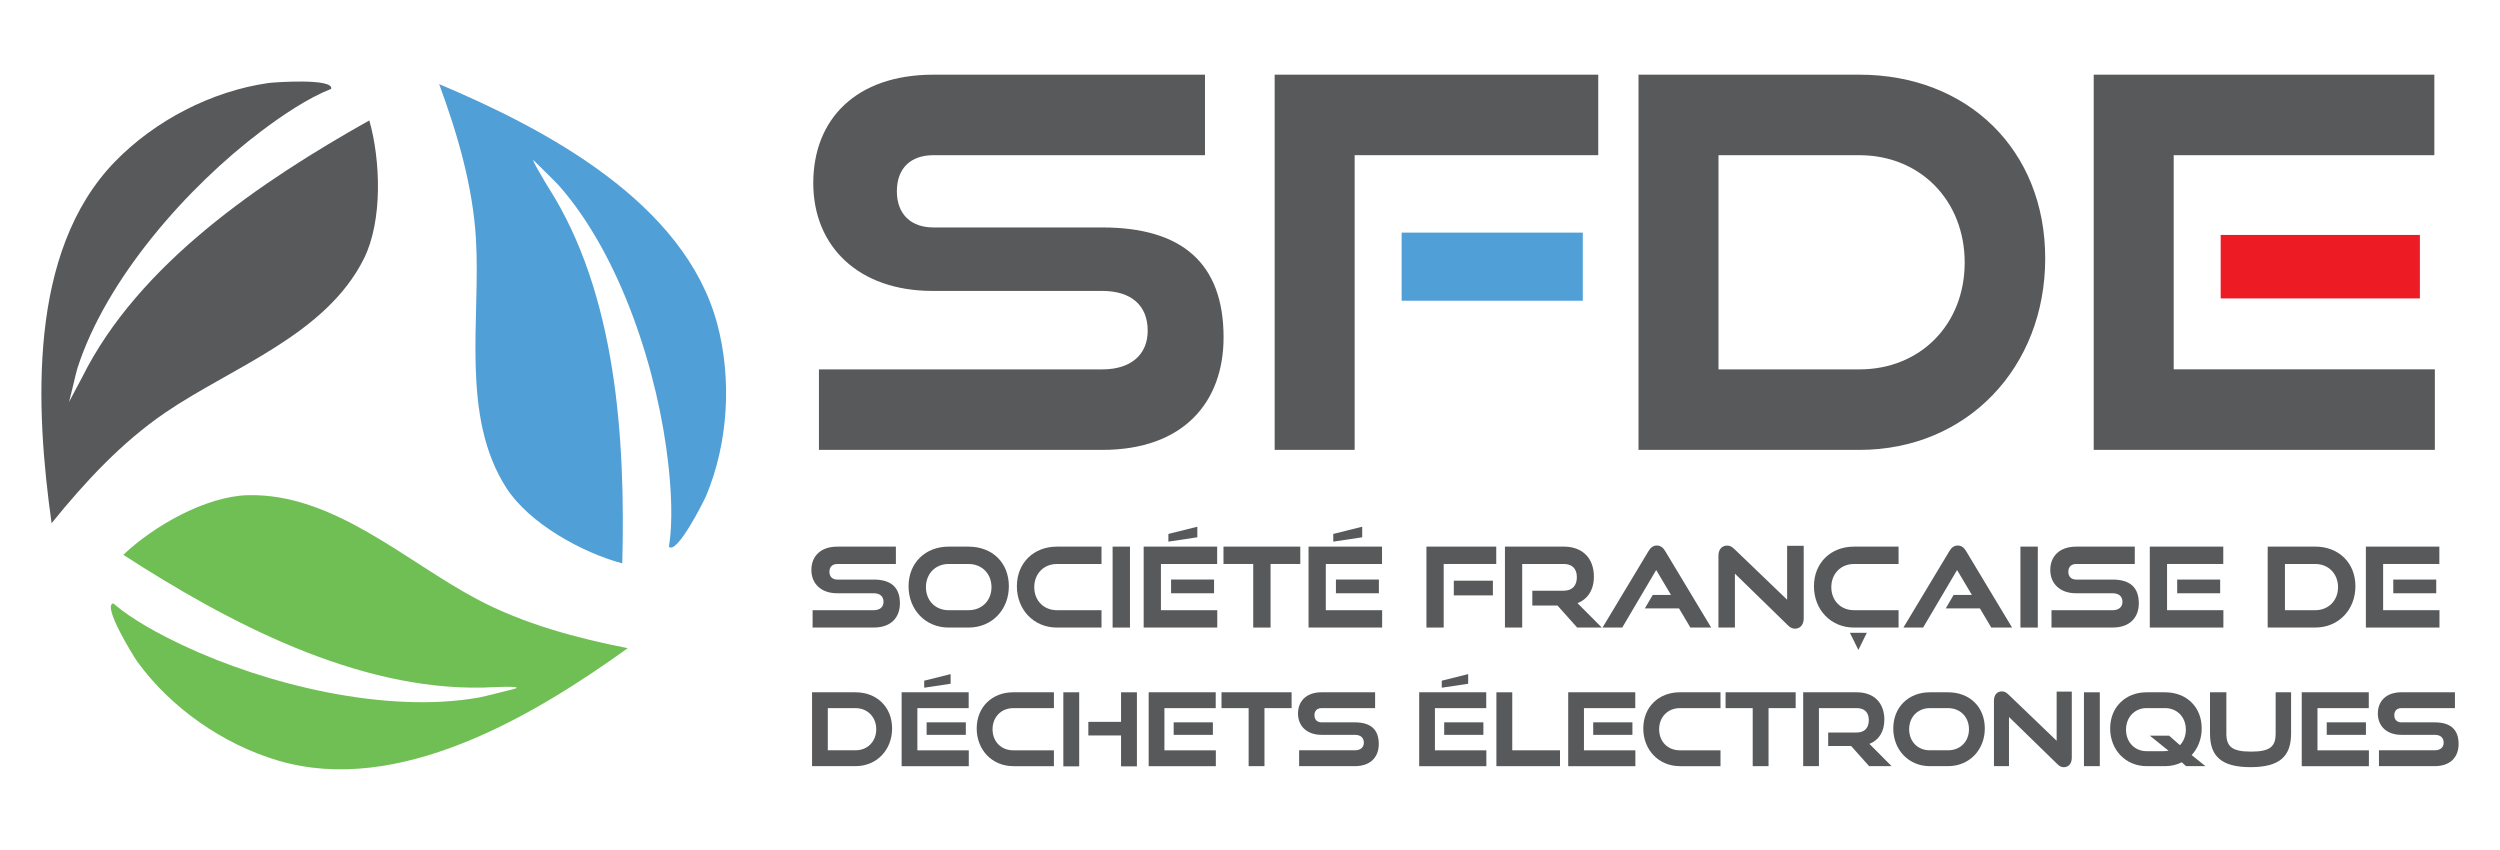
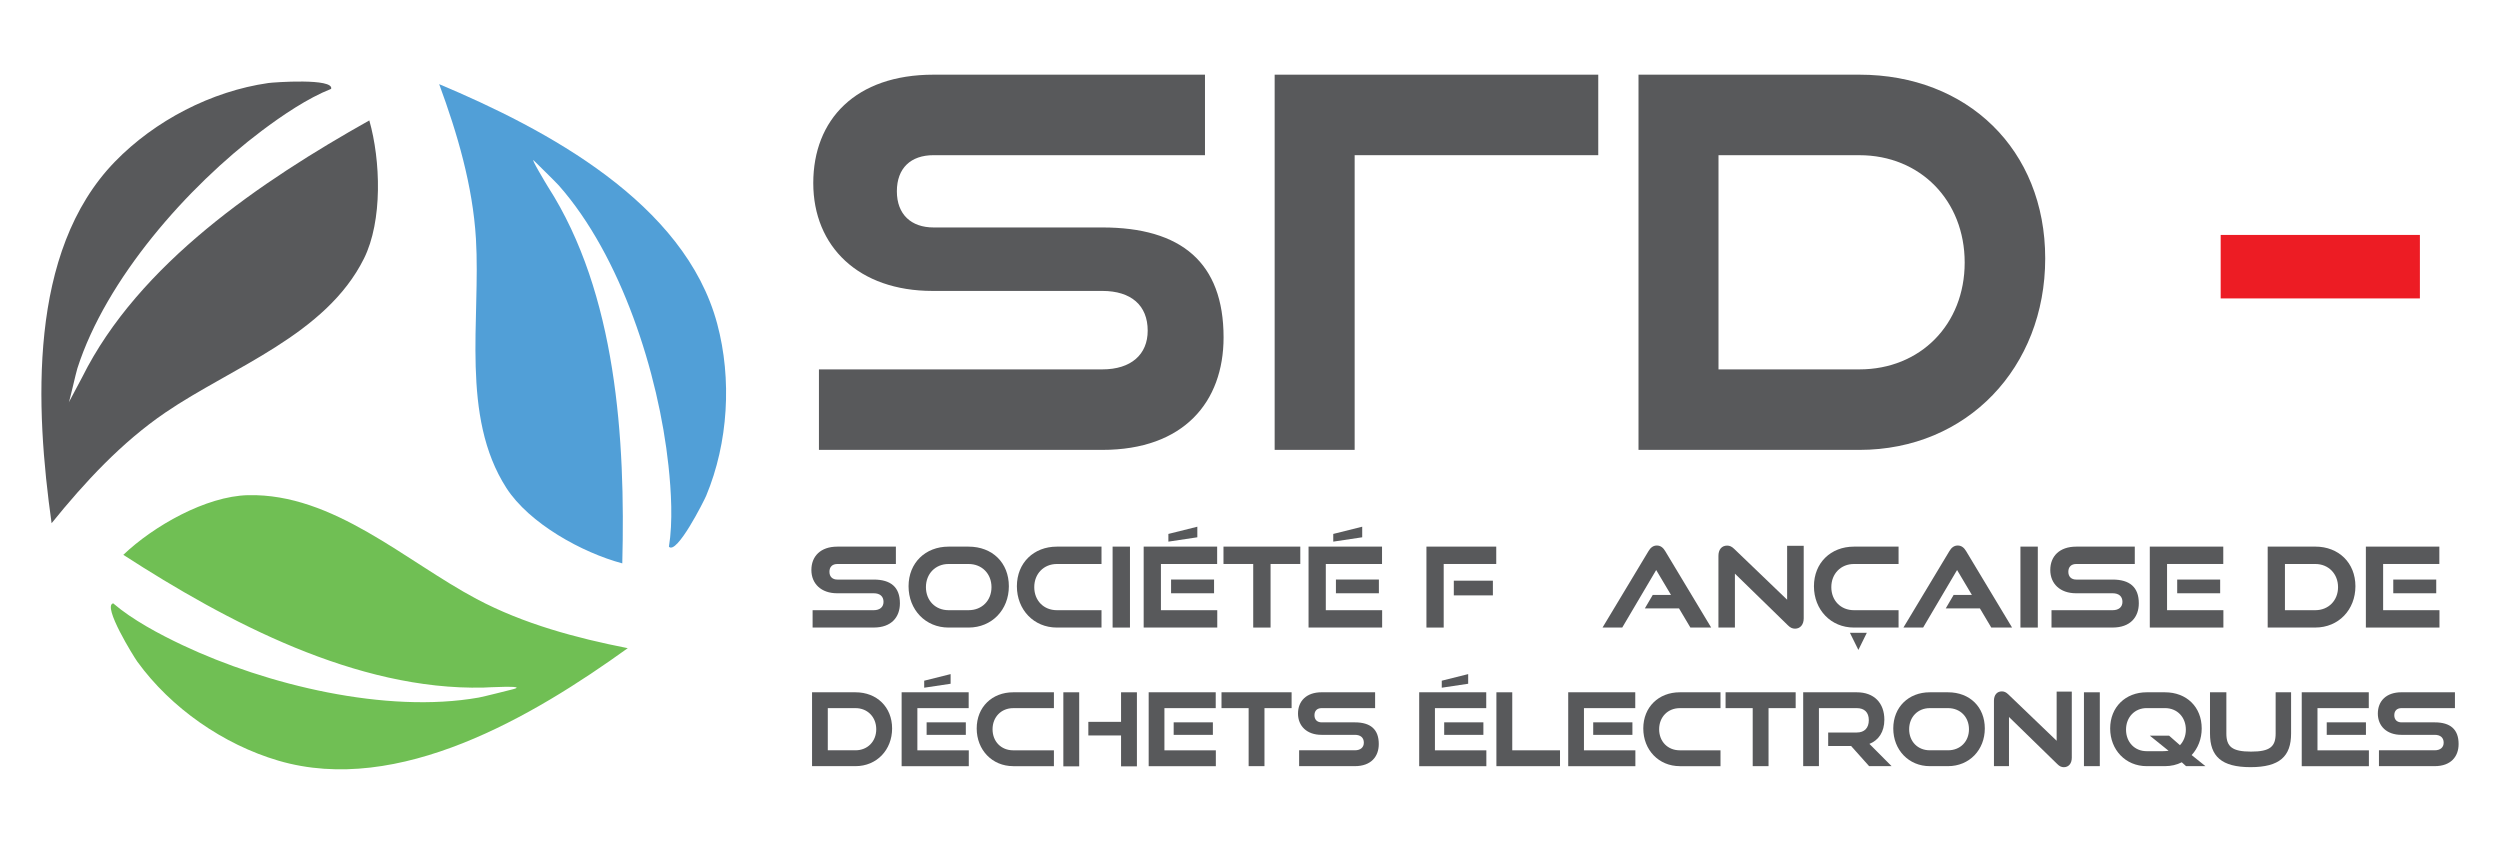
<svg xmlns="http://www.w3.org/2000/svg" viewBox="77.412 227.31 1124.161 382.218" id="Layer_1" style="max-height: 500px" width="1124.161" height="382.218">
  <defs>
    <style>      .st0 {        fill: #519fd7;      }      .st1 {        fill: #58595b;      }      .st2 {        fill: #ed1c24;      }      .st3 {        fill: #70bf54;      }    </style>
  </defs>
  <g>
    <path d="M378.2,473.15c1.83-11.17,1.03-25.03-.2-36.46-4.47-41.61-21.3-94.21-49.26-125.93-1.38-1.57-10.66-10.62-11.21-11.19-2.13-2.23,5.79,10.97,6.25,11.68,30.91,48.09,34.89,113.71,33.45,169.39-18.02-4.81-41.87-17.95-52.13-33.93-20.7-32.25-11.51-75.81-13.68-112.04-1.43-23.85-8.33-47.29-16.53-69.52,48.2,20.3,110.42,53.28,125.02,107.75,6.67,24.88,4.99,53.51-4.96,77.34-.96,2.3-13.22,26.66-16.73,22.92Z" class="st0" />
    <path d="M198.05,264.65c-25.56,3.66-51.01,16.89-68.96,35.36-39.3,40.45-35.74,110.77-28.48,162.57,14.89-18.43,31.48-36.36,51.23-49.81,30-20.42,72.12-34.85,89.21-69.15,8.47-17,7.53-44.22,2.43-62.16-48.55,27.29-103.7,64.38-129.16,115.57-.38.76-6.63,12.42-5.99,11.3.39-.69,3.23-13.37,3.87-15.36,12.91-40.27,49.46-81.67,82.9-106.83,9.19-6.91,20.68-14.71,31.21-18.86,1.41-4.93-25.79-2.98-28.26-2.63Z" class="st1" />
    <path d="M139.16,524.83c15.15,20.91,38.71,37.25,63.43,44.52,54.1,15.91,114.66-20.02,157.1-50.58-23.25-4.58-46.85-10.9-67.95-22.11-32.05-17.02-64.45-47.56-102.76-46.69-18.98.43-42.63,13.95-56.12,26.83,46.78,30.23,104.86,61.02,162.01,59.69.84-.02,20.57-1.15,13.22.75-.77.2-13.33,3.37-15.39,3.74-41.64,7.35-95.31-5.69-133.16-23.55-10.4-4.91-22.65-11.44-31.23-18.82-5.02,1.05,9.38,24.2,10.85,26.22Z" class="st3" />
  </g>
  <g>
    <path d="M445.66,429.61v-36.2h127.41c13,0,20.42-6.73,20.42-17.41,0-11.37-7.43-17.87-20.42-17.87h-76.35c-33.19,0-53.61-19.96-53.61-48.5s19.03-48.74,54.07-48.74h122.07v36.2h-122.07c-10.21,0-16.48,5.8-16.48,16.25s6.5,16.25,16.48,16.25h75.89c35.51,0,54.54,15.78,54.54,49.43,0,29.01-17.87,50.59-54.54,50.59h-127.41Z" class="st1" />
    <path d="M650.58,429.61v-168.72h145.51v36.2h-109.54v132.51h-35.97Z" class="st1" />
    <path d="M814.19,429.61v-168.72h99.33c48.5,0,83.55,33.65,83.55,82.62s-35.04,86.1-83.55,86.1h-99.33ZM913.52,393.41c27.38,0,47.34-20.19,47.34-48.04s-19.96-48.27-47.34-48.27h-63.36v96.31h63.36Z" class="st1" />
-     <path d="M1018.88,429.61v-168.72h153.17v36.2h-117.2v96.31h117.43v36.2h-153.4Z" class="st1" />
-     <rect height="30.63" width="81.46" y="331.91" x="707.68" class="st0" />
    <rect height="28.55" width="89.58" y="332.95" x="1075.97" class="st2" />
  </g>
  <g>
    <path d="M442.81,509.5v-7.81h27.48c2.8,0,4.41-1.45,4.41-3.75,0-2.45-1.6-3.86-4.41-3.86h-16.47c-7.16,0-11.56-4.31-11.56-10.46s4.11-10.51,11.67-10.51h26.33v7.81h-26.33c-2.2,0-3.55,1.25-3.55,3.5s1.4,3.5,3.55,3.5h16.37c7.66,0,11.77,3.4,11.77,10.66,0,6.26-3.85,10.91-11.77,10.91h-27.48Z" class="st1" />
    <path d="M503.93,509.5c-10.36,0-17.97-8.01-17.97-18.57s7.61-17.82,17.97-17.82h9.01c10.71,0,18.12,7.26,18.12,17.82s-7.61,18.57-18.12,18.57h-9.01ZM512.94,501.69c6.06,0,10.31-4.36,10.31-10.36s-4.26-10.41-10.31-10.41h-9.01c-5.86,0-10.16,4.36-10.16,10.41s4.26,10.36,10.16,10.36h9.01Z" class="st1" />
    <path d="M552.64,509.5c-10.36,0-17.97-8.01-17.97-18.57s7.61-17.82,17.97-17.82h20.08v7.81h-20.08c-5.86,0-10.16,4.36-10.16,10.41s4.26,10.36,10.16,10.36h20.08v7.81h-20.08Z" class="st1" />
    <path d="M577.71,509.5v-36.4h7.81v36.4h-7.81Z" class="st1" />
    <path d="M591.68,509.5v-36.4h33.04v7.81h-25.28v20.78h25.33v7.81h-33.09ZM602.79,470.85v-3.45l13.02-3.25v4.76l-13.02,1.95ZM604,494.08v-6.16h19.33v6.16h-19.33Z" class="st1" />
    <path d="M640.94,509.5v-28.59h-13.37v-7.81h34.54v7.81h-13.37v28.59h-7.81Z" class="st1" />
    <path d="M665.82,509.5v-36.4h33.04v7.81h-25.28v20.78h25.33v7.81h-33.09ZM676.93,470.85v-3.45l13.02-3.25v4.76l-13.02,1.95ZM678.13,494.08v-6.16h19.32v6.16h-19.32Z" class="st1" />
    <path d="M718.83,509.5v-36.4h31.39v7.81h-23.63v28.59h-7.76ZM731.14,495.03v-6.61h17.57v6.61h-17.57Z" class="st1" />
-     <path d="M786.61,509.5l-8.86-9.91h-11.31v-6.66h14.12c3.81,0,5.91-2.25,5.91-6.11s-2.2-5.91-5.91-5.91h-18.67v28.59h-7.76v-36.4h26.43c8.51,0,13.57,5.26,13.57,13.52,0,5.96-2.8,10.11-7.36,11.92l10.91,10.96h-11.06Z" class="st1" />
    <path d="M837.52,509.5l-5.11-8.61h-15.37l3.55-6.06h8.21l-6.66-11.21-15.27,25.88h-8.86l20.68-34.39c.9-1.5,2.05-2.5,3.75-2.5s2.85,1,3.75,2.5l20.68,34.39h-9.36Z" class="st1" />
    <path d="M857.54,485.27v24.23h-7.41v-32.24c0-2.85,1.5-4.61,3.91-4.61,1.15,0,2.05.4,3.15,1.45l23.83,22.88v-24.23h7.46v32.59c0,2.9-1.6,4.66-3.9,4.66-1.2,0-2.15-.45-3.2-1.5l-23.83-23.23Z" class="st1" />
    <path d="M911.05,509.5c-10.36,0-17.97-8.01-17.97-18.57s7.61-17.82,17.97-17.82h20.08v7.81h-20.08c-5.86,0-10.16,4.36-10.16,10.41s4.26,10.36,10.16,10.36h20.08v7.81h-20.08ZM909.25,511.85h7.61l-3.8,7.71-3.81-7.71Z" class="st1" />
    <path d="M972.82,509.5l-5.11-8.61h-15.37l3.55-6.06h8.21l-6.66-11.21-15.27,25.88h-8.86l20.68-34.39c.9-1.5,2.05-2.5,3.75-2.5s2.85,1,3.75,2.5l20.68,34.39h-9.36Z" class="st1" />
    <path d="M985.93,509.5v-36.4h7.81v36.4h-7.81Z" class="st1" />
    <path d="M999.9,509.5v-7.81h27.49c2.8,0,4.41-1.45,4.41-3.75,0-2.45-1.6-3.86-4.41-3.86h-16.47c-7.16,0-11.57-4.31-11.57-10.46s4.11-10.51,11.67-10.51h26.33v7.81h-26.33c-2.2,0-3.55,1.25-3.55,3.5s1.4,3.5,3.55,3.5h16.37c7.66,0,11.77,3.4,11.77,10.66,0,6.26-3.86,10.91-11.77,10.91h-27.49Z" class="st1" />
    <path d="M1044.1,509.5v-36.4h33.04v7.81h-25.28v20.78h25.33v7.81h-33.09ZM1056.42,494.08v-6.16h19.32v6.16h-19.32Z" class="st1" />
    <path d="M1097.11,509.5v-36.4h21.43c10.46,0,18.02,7.26,18.02,17.82s-7.56,18.57-18.02,18.57h-21.43ZM1118.54,501.69c5.91,0,10.21-4.36,10.21-10.36s-4.31-10.41-10.21-10.41h-13.67v20.78h13.67Z" class="st1" />
    <path d="M1141.26,509.5v-36.4h33.04v7.81h-25.28v20.78h25.33v7.81h-33.09ZM1153.58,494.08v-6.16h19.32v6.16h-19.32Z" class="st1" />
    <path d="M442.56,571.82v-33.21h19.55c9.55,0,16.45,6.62,16.45,16.26s-6.9,16.95-16.45,16.95h-19.55ZM462.11,564.69c5.39,0,9.32-3.97,9.32-9.46s-3.93-9.5-9.32-9.5h-12.47v18.96h12.47Z" class="st1" />
    <path d="M482.84,571.82v-33.21h30.15v7.13h-23.07v18.96h23.12v7.13h-30.2ZM492.99,536.55v-3.15l11.88-2.97v4.34l-11.88,1.78ZM494.08,557.75v-5.62h17.63v5.62h-17.63Z" class="st1" />
    <path d="M533,571.82c-9.46,0-16.4-7.31-16.4-16.95s6.94-16.26,16.4-16.26h18.32v7.13h-18.32c-5.35,0-9.27,3.97-9.27,9.5s3.88,9.46,9.27,9.46h18.32v7.13h-18.32Z" class="st1" />
    <path d="M555.56,571.91v-33.3h7.13v33.3h-7.13ZM581.51,571.91v-13.89h-14.71v-6.12h14.71v-13.29h7.13v33.3h-7.13Z" class="st1" />
    <path d="M593.93,571.82v-33.21h30.15v7.13h-23.07v18.96h23.12v7.13h-30.2ZM605.17,557.75v-5.62h17.63v5.62h-17.63Z" class="st1" />
    <path d="M638.88,571.82v-26.09h-12.2v-7.13h31.52v7.13h-12.2v26.09h-7.13Z" class="st1" />
    <path d="M661.58,571.82v-7.13h25.08c2.56,0,4.02-1.33,4.02-3.43,0-2.24-1.46-3.52-4.02-3.52h-15.03c-6.53,0-10.55-3.93-10.55-9.55s3.75-9.59,10.64-9.59h24.03v7.13h-24.03c-2.01,0-3.24,1.14-3.24,3.2s1.28,3.2,3.24,3.2h14.94c6.99,0,10.74,3.11,10.74,9.73,0,5.71-3.52,9.96-10.74,9.96h-25.08Z" class="st1" />
    <path d="M715.57,571.82v-33.21h30.15v7.13h-23.07v18.96h23.12v7.13h-30.2ZM725.72,536.55v-3.15l11.88-2.97v4.34l-11.88,1.78ZM726.81,557.75v-5.62h17.63v5.62h-17.63Z" class="st1" />
    <path d="M750.29,571.82v-33.21h7.13v26.09h21.47v7.13h-28.6Z" class="st1" />
    <path d="M782.58,571.82v-33.21h30.15v7.13h-23.07v18.96h23.12v7.13h-30.2ZM793.82,557.75v-5.62h17.63v5.62h-17.63Z" class="st1" />
    <path d="M832.74,571.82c-9.46,0-16.4-7.31-16.4-16.95s6.94-16.26,16.4-16.26h18.32v7.13h-18.32c-5.35,0-9.27,3.97-9.27,9.5s3.88,9.46,9.27,9.46h18.32v7.13h-18.32Z" class="st1" />
    <path d="M865.54,571.82v-26.09h-12.2v-7.13h31.52v7.13h-12.2v26.09h-7.13Z" class="st1" />
    <path d="M917.89,571.82l-8.09-9.05h-10.32v-6.08h12.88c3.47,0,5.39-2.06,5.39-5.57s-2.01-5.39-5.39-5.39h-17.04v26.09h-7.08v-33.21h24.12c7.77,0,12.38,4.8,12.38,12.33,0,5.44-2.56,9.23-6.72,10.87l9.96,10h-10.1Z" class="st1" />
    <path d="M945.15,571.82c-9.46,0-16.4-7.31-16.4-16.95s6.94-16.26,16.4-16.26h8.22c9.78,0,16.54,6.62,16.54,16.26s-6.94,16.95-16.54,16.95h-8.22ZM953.38,564.69c5.53,0,9.41-3.97,9.41-9.46s-3.88-9.5-9.41-9.5h-8.22c-5.34,0-9.27,3.97-9.27,9.5s3.88,9.46,9.27,9.46h8.22Z" class="st1" />
    <path d="M980.78,549.71v22.11h-6.76v-29.42c0-2.6,1.37-4.2,3.56-4.2,1.05,0,1.87.37,2.88,1.33l21.75,20.88v-22.11h6.81v29.74c0,2.65-1.46,4.25-3.56,4.25-1.1,0-1.96-.41-2.92-1.37l-21.75-21.2Z" class="st1" />
    <path d="M1014.49,571.82v-33.21h7.13v33.21h-7.13Z" class="st1" />
    <path d="M1060.4,571.82l-1.92-1.74c-2.24,1.14-4.8,1.74-7.58,1.74h-8.22c-9.46,0-16.4-7.31-16.4-16.95s6.94-16.26,16.4-16.26h8.22c9.78,0,16.54,6.62,16.54,16.26,0,4.8-1.74,8.95-4.52,11.97l6.21,4.98h-8.73ZM1044.09,558.11h8.68l4.89,4.29c1.64-1.74,2.65-4.16,2.65-6.99,0-5.62-3.88-9.69-9.41-9.69h-8.22c-5.34,0-9.27,4.07-9.27,9.69s3.88,9.68,9.27,9.68h7.31c.87,0,1.74-.09,2.56-.18l-8.45-6.81Z" class="st1" />
    <path d="M1100.69,538.6h6.94v18.55c0,10.28-5.16,15.12-18.23,15.12s-18.23-4.84-18.23-15.12v-18.55h7.36v18.55c0,5.89,2.56,8.13,11.1,8.13s11.06-2.24,11.06-8.13v-18.55Z" class="st1" />
    <path d="M1112.42,571.82v-33.21h30.15v7.13h-23.07v18.96h23.12v7.13h-30.2ZM1123.66,557.75v-5.62h17.63v5.62h-17.63Z" class="st1" />
    <path d="M1147.14,571.82v-7.13h25.08c2.56,0,4.02-1.33,4.02-3.43,0-2.24-1.46-3.52-4.02-3.52h-15.03c-6.53,0-10.55-3.93-10.55-9.55s3.75-9.59,10.64-9.59h24.03v7.13h-24.03c-2.01,0-3.24,1.14-3.24,3.2s1.28,3.2,3.24,3.2h14.94c6.99,0,10.74,3.11,10.74,9.73,0,5.71-3.52,9.96-10.74,9.96h-25.08Z" class="st1" />
  </g>
</svg>